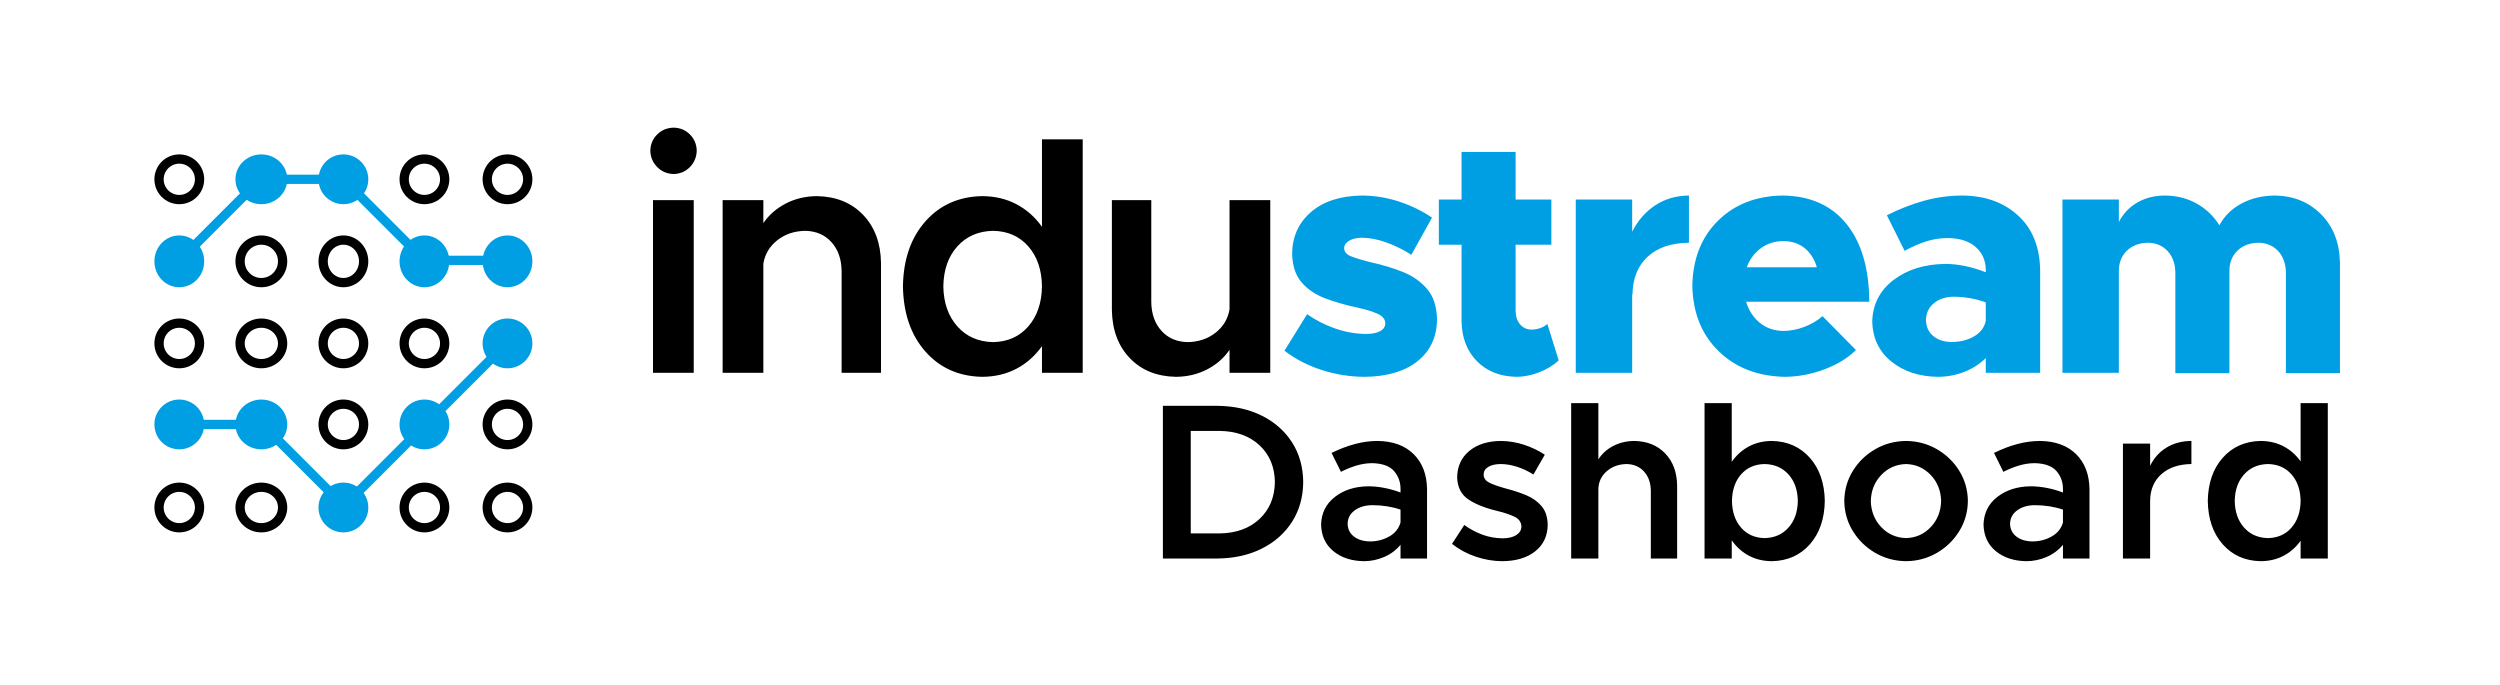
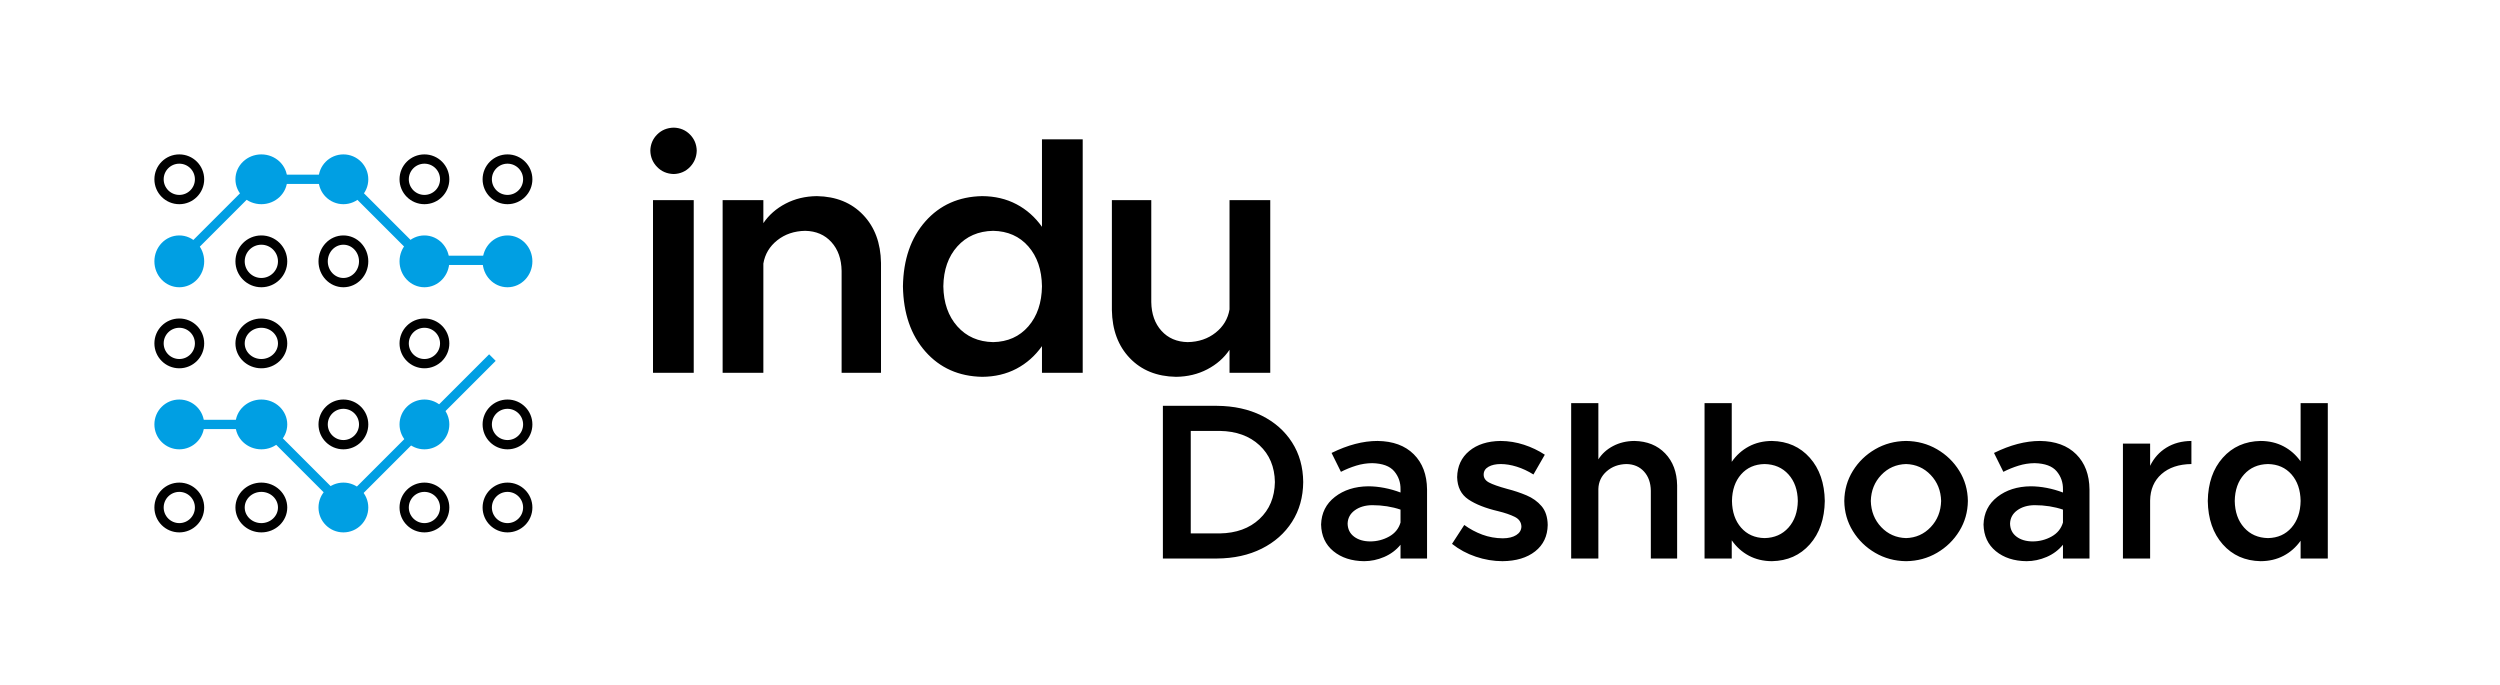
<svg xmlns="http://www.w3.org/2000/svg" width="1234" height="338" xml:space="preserve" overflow="hidden">
  <g>
    <path d="M0 10C-1.27315e-15 4.477 4.477-1.27315e-15 10-2.5463e-15 15.523-5.09261e-15 20 4.477 20 10 20 15.523 15.523 20 10 20 4.477 20-6.36576e-15 15.523 0 10Z" stroke="#000000" stroke-width="4.583" stroke-miterlimit="8" fill="none" fill-rule="evenodd" transform="matrix(6.12323e-17 1 1 -6.12323e-17 78.5 78.5)" />
    <path d="M0 10.5C-1.27315e-15 4.701 4.477-1.33679e-15 10-2.67358e-15 15.523-5.34715e-15 20 4.701 20 10.5 20 16.299 15.523 21 10 21 4.477 21-6.36576e-15 16.299 0 10.5Z" stroke="#009FE3" stroke-width="4.583" stroke-miterlimit="8" fill="#009FE3" fill-rule="evenodd" transform="matrix(6.12323e-17 1 1 -6.12323e-17 118.5 78.5)" />
    <path d="M0 10C-1.27315e-15 4.477 4.477-1.27313e-15 10-2.54626e-15 15.523-5.09252e-15 20 4.477 20 10 20 15.523 15.523 20 10 20 4.477 20-6.36576e-15 15.523 0 10Z" stroke="#009FE3" stroke-width="4.583" stroke-miterlimit="8" fill="#009FE3" fill-rule="evenodd" transform="matrix(6.12323e-17 1 1 -6.12323e-17 159.5 78.5)" />
    <path d="M0 10C-1.27315e-15 4.477 4.477-1.27315e-15 10-2.5463e-15 15.523-5.09261e-15 20 4.477 20 10 20 15.523 15.523 20 10 20 4.477 20-6.36576e-15 15.523 0 10Z" stroke="#000000" stroke-width="4.583" stroke-miterlimit="8" fill="none" fill-rule="evenodd" transform="matrix(6.12323e-17 1 1 -6.12323e-17 199.5 78.5)" />
    <path d="M0 10C-1.27315e-15 4.477 4.477-1.27313e-15 10-2.54626e-15 15.523-5.09252e-15 20 4.477 20 10 20 15.523 15.523 20 10 20 4.477 20-6.36576e-15 15.523 0 10Z" stroke="#000000" stroke-width="4.583" stroke-miterlimit="8" fill="none" fill-rule="evenodd" transform="matrix(6.12323e-17 1 1 -6.12323e-17 240.5 78.5)" />
    <path d="M0 10C-1.33679e-15 4.477 4.701-1.27315e-15 10.5-2.5463e-15 16.299-5.09261e-15 21 4.477 21 10 21 15.523 16.299 20 10.5 20 4.701 20-6.68394e-15 15.523 0 10Z" stroke="#009FE3" stroke-width="4.583" stroke-miterlimit="8" fill="#009FE3" fill-rule="evenodd" transform="matrix(6.12323e-17 1 1 -6.12323e-17 78.5 118.5)" />
    <path d="M0 10.5C-1.33679e-15 4.701 4.701-1.33679e-15 10.5-2.67358e-15 16.299-5.34715e-15 21 4.701 21 10.5 21 16.299 16.299 21 10.5 21 4.701 21-6.68394e-15 16.299 0 10.5Z" stroke="#000000" stroke-width="4.583" stroke-miterlimit="8" fill="none" fill-rule="evenodd" transform="matrix(6.12323e-17 1 1 -6.12323e-17 118.5 118.5)" />
    <path d="M0 10C-1.33679e-15 4.477 4.701-1.27313e-15 10.5-2.54626e-15 16.299-5.09252e-15 21 4.477 21 10 21 15.523 16.299 20 10.5 20 4.701 20-6.68394e-15 15.523 0 10Z" stroke="#000000" stroke-width="4.583" stroke-miterlimit="8" fill="none" fill-rule="evenodd" transform="matrix(6.12323e-17 1 1 -6.12323e-17 159.5 118.5)" />
    <path d="M0 10C-1.33679e-15 4.477 4.701-1.27315e-15 10.5-2.5463e-15 16.299-5.09261e-15 21 4.477 21 10 21 15.523 16.299 20 10.5 20 4.701 20-6.68394e-15 15.523 0 10Z" stroke="#009FE3" stroke-width="4.583" stroke-miterlimit="8" fill="#009FE3" fill-rule="evenodd" transform="matrix(6.12323e-17 1 1 -6.12323e-17 199.5 118.5)" />
    <path d="M0 10C-1.33679e-15 4.477 4.701-1.27313e-15 10.5-2.54626e-15 16.299-5.09252e-15 21 4.477 21 10 21 15.523 16.299 20 10.5 20 4.701 20-6.68394e-15 15.523 0 10Z" stroke="#009FE3" stroke-width="4.583" stroke-miterlimit="8" fill="#009FE3" fill-rule="evenodd" transform="matrix(6.12323e-17 1 1 -6.12323e-17 240.5 118.5)" />
    <path d="M0 10C-1.27313e-15 4.477 4.477-1.27315e-15 10-2.5463e-15 15.523-5.09261e-15 20 4.477 20 10 20 15.523 15.523 20 10 20 4.477 20-6.36565e-15 15.523 0 10Z" stroke="#000000" stroke-width="4.583" stroke-miterlimit="8" fill="none" fill-rule="evenodd" transform="matrix(6.12323e-17 1 1 -6.12323e-17 78.5 159.5)" />
    <path d="M0 10.5C-1.27313e-15 4.701 4.477-1.33679e-15 10-2.67358e-15 15.523-5.34715e-15 20 4.701 20 10.5 20 16.299 15.523 21 10 21 4.477 21-6.36565e-15 16.299 0 10.5Z" stroke="#000000" stroke-width="4.583" stroke-miterlimit="8" fill="none" fill-rule="evenodd" transform="matrix(6.12323e-17 1 1 -6.12323e-17 118.5 159.5)" />
-     <path d="M0 10C-1.27313e-15 4.477 4.477-1.27313e-15 10-2.54626e-15 15.523-5.09252e-15 20 4.477 20 10 20 15.523 15.523 20 10 20 4.477 20-6.36565e-15 15.523 0 10Z" stroke="#000000" stroke-width="4.583" stroke-miterlimit="8" fill="none" fill-rule="evenodd" transform="matrix(6.12323e-17 1 1 -6.12323e-17 159.5 159.5)" />
+     <path d="M0 10Z" stroke="#000000" stroke-width="4.583" stroke-miterlimit="8" fill="none" fill-rule="evenodd" transform="matrix(6.12323e-17 1 1 -6.12323e-17 159.5 159.5)" />
    <path d="M0 10C-1.27313e-15 4.477 4.477-1.27315e-15 10-2.5463e-15 15.523-5.09261e-15 20 4.477 20 10 20 15.523 15.523 20 10 20 4.477 20-6.36565e-15 15.523 0 10Z" stroke="#000000" stroke-width="4.583" stroke-miterlimit="8" fill="none" fill-rule="evenodd" transform="matrix(6.12323e-17 1 1 -6.12323e-17 199.5 159.5)" />
-     <path d="M0 10C-1.27313e-15 4.477 4.477-1.27313e-15 10-2.54626e-15 15.523-5.09252e-15 20 4.477 20 10 20 15.523 15.523 20 10 20 4.477 20-6.36565e-15 15.523 0 10Z" stroke="#009FE3" stroke-width="4.583" stroke-miterlimit="8" fill="#009FE3" fill-rule="evenodd" transform="matrix(6.12323e-17 1 1 -6.12323e-17 240.5 159.5)" />
    <path d="M0 10C-1.27315e-15 4.477 4.477-1.27315e-15 10-2.5463e-15 15.523-5.09261e-15 20 4.477 20 10 20 15.523 15.523 20 10 20 4.477 20-6.36576e-15 15.523 0 10Z" stroke="#009FE3" stroke-width="4.583" stroke-miterlimit="8" fill="#009FE3" fill-rule="evenodd" transform="matrix(6.12323e-17 1 1 -6.12323e-17 78.5 199.5)" />
    <path d="M0 10.5C-1.27315e-15 4.701 4.477-1.33679e-15 10-2.67358e-15 15.523-5.34715e-15 20 4.701 20 10.5 20 16.299 15.523 21 10 21 4.477 21-6.36576e-15 16.299 0 10.5Z" stroke="#009FE3" stroke-width="4.583" stroke-miterlimit="8" fill="#009FE3" fill-rule="evenodd" transform="matrix(6.12323e-17 1 1 -6.12323e-17 118.5 199.5)" />
    <path d="M0 10C-1.27315e-15 4.477 4.477-1.27313e-15 10-2.54626e-15 15.523-5.09252e-15 20 4.477 20 10 20 15.523 15.523 20 10 20 4.477 20-6.36576e-15 15.523 0 10Z" stroke="#000000" stroke-width="4.583" stroke-miterlimit="8" fill="none" fill-rule="evenodd" transform="matrix(6.12323e-17 1 1 -6.12323e-17 159.5 199.5)" />
    <path d="M0 10C-1.27315e-15 4.477 4.477-1.27315e-15 10-2.5463e-15 15.523-5.09261e-15 20 4.477 20 10 20 15.523 15.523 20 10 20 4.477 20-6.36576e-15 15.523 0 10Z" stroke="#009FE3" stroke-width="4.583" stroke-miterlimit="8" fill="#009FE3" fill-rule="evenodd" transform="matrix(6.12323e-17 1 1 -6.12323e-17 199.5 199.5)" />
    <path d="M0 10C-1.27315e-15 4.477 4.477-1.27313e-15 10-2.54626e-15 15.523-5.09252e-15 20 4.477 20 10 20 15.523 15.523 20 10 20 4.477 20-6.36576e-15 15.523 0 10Z" stroke="#000000" stroke-width="4.583" stroke-miterlimit="8" fill="none" fill-rule="evenodd" transform="matrix(6.12323e-17 1 1 -6.12323e-17 240.5 199.5)" />
    <path d="M0 10C-1.27313e-15 4.477 4.477-1.27315e-15 10-2.5463e-15 15.523-5.09261e-15 20 4.477 20 10 20 15.523 15.523 20 10 20 4.477 20-6.36565e-15 15.523 0 10Z" stroke="#000000" stroke-width="4.583" stroke-miterlimit="8" fill="none" fill-rule="evenodd" transform="matrix(6.12323e-17 1 1 -6.12323e-17 78.5 240.5)" />
    <path d="M0 10.5C-1.27313e-15 4.701 4.477-1.33679e-15 10-2.67358e-15 15.523-5.34715e-15 20 4.701 20 10.5 20 16.299 15.523 21 10 21 4.477 21-6.36565e-15 16.299 0 10.5Z" stroke="#000000" stroke-width="4.583" stroke-miterlimit="8" fill="none" fill-rule="evenodd" transform="matrix(6.12323e-17 1 1 -6.12323e-17 118.5 240.5)" />
    <path d="M0 10C-1.27313e-15 4.477 4.477-1.27313e-15 10-2.54626e-15 15.523-5.09252e-15 20 4.477 20 10 20 15.523 15.523 20 10 20 4.477 20-6.36565e-15 15.523 0 10Z" stroke="#009FE3" stroke-width="4.583" stroke-miterlimit="8" fill="#009FE3" fill-rule="evenodd" transform="matrix(6.12323e-17 1 1 -6.12323e-17 159.5 240.5)" />
    <path d="M0 10C-1.27313e-15 4.477 4.477-1.27315e-15 10-2.5463e-15 15.523-5.09261e-15 20 4.477 20 10 20 15.523 15.523 20 10 20 4.477 20-6.36565e-15 15.523 0 10Z" stroke="#000000" stroke-width="4.583" stroke-miterlimit="8" fill="none" fill-rule="evenodd" transform="matrix(6.12323e-17 1 1 -6.12323e-17 199.5 240.5)" />
    <path d="M0 10C-1.27313e-15 4.477 4.477-1.27313e-15 10-2.54626e-15 15.523-5.09252e-15 20 4.477 20 10 20 15.523 15.523 20 10 20 4.477 20-6.36565e-15 15.523 0 10Z" stroke="#000000" stroke-width="4.583" stroke-miterlimit="8" fill="none" fill-rule="evenodd" transform="matrix(6.12323e-17 1 1 -6.12323e-17 240.5 240.5)" />
    <path d="M0 0 26.129 26.129" stroke="#009FE3" stroke-width="4.583" stroke-miterlimit="8" fill="none" fill-rule="evenodd" transform="matrix(1 0 0 -1 95.5 121.629)" />
    <path d="M139.5 88.5 159.71 88.5" stroke="#009FE3" stroke-width="4.583" stroke-miterlimit="8" fill="none" fill-rule="evenodd" />
    <path d="M202.629 121.629 176.5 95.5" stroke="#009FE3" stroke-width="4.583" stroke-miterlimit="8" fill="none" fill-rule="evenodd" />
    <path d="M0 0 20.21 0" stroke="#009FE3" stroke-width="4.583" stroke-miterlimit="8" fill="none" fill-rule="evenodd" transform="matrix(-1 0 0 1 239.71 128.5)" />
    <path d="M98.5 209.5 118.71 209.5" stroke="#009FE3" stroke-width="4.583" stroke-miterlimit="8" fill="none" fill-rule="evenodd" />
    <path d="M136.5 216.5 162.629 242.629" stroke="#009FE3" stroke-width="4.583" stroke-miterlimit="8" fill="none" fill-rule="evenodd" />
    <path d="M0 0 66.549 66.549" stroke="#009FE3" stroke-width="4.583" stroke-miterlimit="8" fill="none" fill-rule="evenodd" transform="matrix(1 0 0 -1 176.5 243.049)" />
    <path d="M490.223 113.936C482.916 114.076 477.022 116.641 472.542 121.627 468.062 126.614 465.758 133.178 465.631 141.32 465.758 149.469 468.062 156.061 472.542 161.096 477.022 166.131 482.916 168.723 490.223 168.87 497.436 168.723 503.226 166.131 507.593 161.096 511.96 156.061 514.201 149.469 514.318 141.32 514.201 133.178 511.96 126.614 507.593 121.627 503.226 116.641 497.436 114.076 490.223 113.936ZM548.825 98.785 568.27 98.785 568.27 149.081C568.36 154.956 570.038 159.697 573.305 163.305 576.572 166.912 580.891 168.767 586.262 168.87 591.661 168.764 596.255 167.204 600.044 164.191 603.834 161.178 606.117 157.351 606.894 152.709L606.894 98.785 627 98.785 627 184.021 606.894 184.021 606.894 172.659C604.185 176.673 600.526 179.885 595.918 182.294 591.31 184.703 586.166 185.938 580.485 186 571.01 185.832 563.403 182.75 557.664 176.753 551.925 170.757 548.979 162.852 548.825 153.039ZM322.32 98.785 342.425 98.785 342.425 184.021 322.32 184.021ZM403.204 96.806C412.679 96.974 420.286 100.056 426.025 106.052 431.764 112.049 434.71 119.954 434.864 129.767L434.864 184.021 415.418 184.021 415.418 133.725C415.329 127.85 413.651 123.108 410.384 119.501 407.117 115.894 402.798 114.038 397.427 113.936 392.028 114.042 387.434 115.602 383.644 118.615 379.855 121.628 377.571 125.455 376.794 130.096L376.794 184.021 356.689 184.021 356.689 98.785 376.794 98.785 376.794 110.147C379.504 106.133 383.163 102.921 387.771 100.512 392.379 98.103 397.523 96.868 403.204 96.806ZM514.318 68.772 534.424 68.772 534.424 184.021 514.318 184.021 514.318 170.847C510.911 175.658 506.709 179.377 501.713 182.006 496.717 184.634 491.072 185.966 484.776 186 473.257 185.778 463.917 181.61 456.756 173.496 449.595 165.383 445.906 154.658 445.69 141.32 445.906 128.062 449.595 117.385 456.756 109.289 463.917 101.193 473.257 97.032 484.776 96.806 491.072 96.84 496.717 98.171 501.713 100.8 506.709 103.428 510.911 107.148 514.318 111.959ZM332.538 63C335.751 63.093 338.43 64.225 340.572 66.398 342.715 68.571 343.828 71.228 343.91 74.368 343.828 77.516 342.715 80.2 340.572 82.421 338.43 84.642 335.751 85.802 332.538 85.901 329.245 85.802 326.518 84.642 324.358 82.421 322.198 80.2 321.079 77.516 321 74.368 321.079 71.228 322.198 68.571 324.358 66.398 326.518 64.225 329.245 63.093 332.538 63Z" fill="#000000" fill-rule="evenodd" />
-     <path d="M964.174 146.456C960.29 146.518 957.087 147.594 954.565 149.685 952.042 151.776 950.736 154.509 950.647 157.883 950.712 161.237 951.901 163.886 954.214 165.832 956.527 167.778 959.572 168.772 963.349 168.813 967.586 168.782 971.277 167.851 974.422 166.019 977.566 164.186 979.484 161.64 980.175 158.38L980.175 149.271C977.993 148.429 975.511 147.753 972.731 147.243 969.951 146.732 967.098 146.47 964.174 146.456ZM880.323 118.99C876.076 119.032 872.375 120.192 869.219 122.471 866.064 124.749 863.722 127.898 862.194 131.917L896.804 131.917C895.633 127.97 893.649 124.843 890.85 122.533 888.052 120.223 884.543 119.042 880.323 118.99ZM1068.64 96.509C1074.38 96.554 1079.58 97.87 1084.23 100.456 1088.88 103.042 1092.64 106.631 1095.49 111.222 1097.88 106.703 1101.48 103.135 1106.29 100.518 1111.11 97.901 1116.69 96.564 1123.04 96.509 1132.15 96.678 1139.71 99.771 1145.69 105.788 1151.68 111.805 1154.78 119.736 1155 129.58L1155 184.18 1128.32 184.18 1128.32 134.543C1128.25 130.166 1126.98 126.636 1124.52 123.954 1122.06 121.273 1118.82 119.894 1114.79 119.818 1110.51 119.897 1107.07 121.186 1104.46 123.685 1101.85 126.184 1100.51 129.418 1100.44 133.385L1100.44 184.18 1073.75 184.18 1073.75 134.543C1073.68 130.166 1072.42 126.636 1069.96 123.954 1067.5 121.273 1064.25 119.894 1060.22 119.818 1055.95 119.897 1052.5 121.186 1049.89 123.685 1047.28 126.184 1045.94 129.418 1045.87 133.385L1045.87 184.015 1018.03 184.015 1018.03 98.495 1045.87 98.495 1045.87 109.569C1047.98 105.481 1050.99 102.291 1054.9 100.001 1058.82 97.711 1063.4 96.547 1068.64 96.509ZM968.628 96.509C979.819 96.612 988.959 99.878 996.047 106.307 1003.14 112.736 1006.79 121.713 1007.02 133.237L1007.02 184.015 980.175 184.015 980.175 176.746C977.14 179.734 973.559 182.02 969.432 183.604 965.304 185.188 961.022 185.986 956.586 186 947.302 185.877 939.626 183.355 933.559 178.437 927.491 173.518 924.347 166.943 924.127 158.711 924.374 150.212 927.875 143.381 934.63 138.218 941.385 133.055 949.913 130.403 960.214 130.262 963.377 130.269 966.662 130.627 970.071 131.336 973.48 132.046 976.848 133.065 980.175 134.393L980.175 133.237C980.13 128.597 978.487 124.836 975.247 121.954 972.006 119.072 967.435 117.588 961.534 117.501 957.558 117.526 953.882 118.099 950.506 119.221 947.131 120.343 943.664 121.869 940.105 123.799L931.375 106.261C937.291 103.252 943.333 100.883 949.5 99.154 955.667 97.425 962.043 96.543 968.628 96.509ZM879.829 96.509C893.439 96.657 903.959 101.321 911.389 110.501 918.819 119.682 922.582 132.494 922.678 148.938L861.865 148.938C863.221 153.308 865.494 156.788 868.684 159.377 871.873 161.965 875.753 163.291 880.323 163.353 883.692 163.329 887.091 162.673 890.521 161.386 893.951 160.098 896.979 158.324 899.606 156.063L916.086 172.776C912.107 176.726 906.922 179.901 900.533 182.301 894.143 184.702 887.681 185.934 881.147 186 867.702 185.77 856.769 181.56 848.351 173.371 839.932 165.182 835.592 154.393 835.331 141.006 835.578 127.784 839.781 117.121 847.939 109.014 856.097 100.908 866.727 96.739 879.829 96.509ZM833.662 96.509 833.662 119.818C824.929 119.904 818.122 122.213 813.242 126.748 808.362 131.281 805.882 137.523 805.803 145.473L805.638 145.142 805.638 184.015 777.8 184.015 777.8 98.495 805.638 98.495 805.638 114.375C808.485 108.782 812.311 104.419 817.115 101.286 821.92 98.153 827.436 96.561 833.662 96.509ZM672.232 96.509C678.635 96.561 684.798 97.573 690.719 99.546 696.641 101.52 702.015 104.144 706.843 107.418L696.631 125.778C692.856 123.326 688.833 121.319 684.56 119.757 680.288 118.195 676.179 117.388 672.232 117.336 669.63 117.377 667.533 117.874 665.941 118.825 664.349 119.777 663.531 120.936 663.487 122.301 663.428 124.105 664.453 125.464 666.56 126.378 668.667 127.291 672.208 128.36 677.183 129.585 682.354 130.717 687.377 132.241 692.253 134.158 697.129 136.075 701.163 138.875 704.354 142.557 707.545 146.24 709.198 151.296 709.314 157.724 709.194 166.428 705.974 173.291 699.655 178.313 693.336 183.334 684.635 185.897 673.553 186 666.276 185.969 659.188 184.833 652.288 182.591 645.388 180.349 639.292 177.188 634 173.107L645.203 155.076C649.232 157.945 653.776 160.277 658.836 162.07 663.897 163.863 669.022 164.787 674.212 164.842 677.283 164.828 679.641 164.36 681.288 163.435 682.934 162.511 683.766 161.215 683.783 159.546 683.725 157.535 682.439 155.969 679.926 154.849 677.413 153.728 674.023 152.7 669.757 151.766 664.176 150.581 658.984 149.088 654.181 147.284 649.377 145.481 645.48 142.859 642.489 139.418 639.499 135.978 637.933 131.21 637.791 125.115 637.908 116.76 641.01 109.945 647.1 104.672 653.189 99.398 661.566 96.678 672.232 96.509ZM721.423 75 748.107 75 748.107 98.495 765.745 98.495 765.745 120.81 748.107 120.81 748.107 153.421C748.152 156.198 748.887 158.425 750.312 160.105 751.737 161.785 753.585 162.647 755.855 162.691 757.452 162.678 758.956 162.416 760.367 161.905 761.779 161.395 762.912 160.719 763.767 159.877L769.372 177.9C766.724 180.335 763.531 182.284 759.791 183.748 756.051 185.211 752.321 185.962 748.602 186 740.479 185.859 733.952 183.289 729.021 178.292 724.089 173.294 721.557 166.715 721.423 158.553L721.423 120.81 710.213 120.81 710.213 98.495 721.423 98.495Z" fill="#009FE3" fill-rule="evenodd" />
    <path d="M1004.28 249.35C1000.84 249.393 997.976 250.239 995.701 251.889 993.426 253.538 992.246 255.73 992.161 258.464 992.225 261.184 993.281 263.32 995.329 264.874 997.377 266.427 1000.03 267.219 1003.29 267.248 1006.66 267.237 1009.78 266.436 1012.64 264.846 1015.51 263.256 1017.38 260.946 1018.28 257.915L1018.28 251.546C1016.18 250.83 1013.96 250.285 1011.61 249.912 1009.26 249.54 1006.82 249.352 1004.28 249.35ZM677.304 249.35C673.858 249.393 670.998 250.239 668.722 251.889 666.447 253.538 665.267 255.73 665.182 258.464 665.246 261.184 666.303 263.32 668.35 264.874 670.398 266.427 673.052 267.219 676.312 267.248 679.685 267.237 682.803 266.436 685.665 264.846 688.528 263.256 690.406 260.946 691.299 257.915L691.299 251.546C689.201 250.83 686.979 250.285 684.632 249.912 682.286 249.54 679.843 249.352 677.304 249.35ZM1119.49 229.051C1114.61 229.144 1110.68 230.85 1107.69 234.168 1104.69 237.487 1103.16 241.854 1103.07 247.272 1103.16 252.693 1104.69 257.079 1107.69 260.43 1110.68 263.78 1114.61 265.504 1119.49 265.603 1124.31 265.504 1128.17 263.78 1131.09 260.43 1134 257.079 1135.5 252.693 1135.58 247.272 1135.5 241.854 1134 237.487 1131.09 234.168 1128.17 230.85 1124.31 229.144 1119.49 229.051ZM940.842 229.051C935.971 229.192 931.885 230.994 928.584 234.457 925.284 237.919 923.566 242.19 923.433 247.272 923.566 252.405 925.284 256.709 928.584 260.183 931.885 263.656 935.971 265.463 940.842 265.603 945.661 265.463 949.714 263.656 953.004 260.183 956.293 256.709 958.006 252.405 958.141 247.272 958.006 242.19 956.293 237.919 953.004 234.457 949.714 230.994 945.661 229.192 940.842 229.051ZM870.986 229.051C866.17 229.144 862.304 230.85 859.389 234.168 856.474 237.487 854.977 241.854 854.899 247.272 854.977 252.693 856.474 257.079 859.389 260.43 862.304 263.78 866.17 265.504 870.986 265.603 875.864 265.504 879.799 263.78 882.79 260.43 885.781 257.079 887.319 252.693 887.404 247.272 887.319 241.854 885.781 237.487 882.79 234.168 879.799 230.85 875.864 229.144 870.986 229.051ZM1081.68 217.653 1081.68 229.051C1075.48 229.128 1070.56 230.784 1066.9 234.017 1063.25 237.25 1061.39 241.595 1061.3 247.052L1061.3 275.683 1047.88 275.683 1047.88 218.97 1061.3 218.97 1061.3 229.928C1063.16 226.108 1065.83 223.117 1069.34 220.955 1072.85 218.792 1076.96 217.692 1081.68 217.653ZM1006.93 217.653C1014.55 217.751 1020.51 219.939 1024.81 224.218 1029.11 228.497 1031.3 234.281 1031.37 241.571L1031.37 275.683 1018.28 275.683 1018.28 268.892C1016.11 271.53 1013.42 273.54 1010.21 274.918 1006.99 276.297 1003.69 276.991 1000.32 277 994.129 276.932 989.074 275.288 985.148 272.067 981.223 268.847 979.196 264.458 979.068 258.903 979.237 253.218 981.511 248.674 985.891 245.271 990.271 241.868 995.74 240.123 1002.3 240.037 1004.91 240.041 1007.57 240.306 1010.29 240.831 1013.01 241.356 1015.67 242.114 1018.28 243.104L1018.28 241.571C1018.34 238.149 1017.3 235.165 1015.16 232.621 1013.02 230.076 1009.4 228.74 1004.28 228.612 1001.58 228.639 998.94 229.051 996.363 229.848 993.785 230.644 991.284 231.66 988.86 232.896L984.239 223.571C988.251 221.598 992.141 220.119 995.909 219.133 999.677 218.146 1003.35 217.653 1006.93 217.653ZM940.842 217.653C946.422 217.72 951.507 219.084 956.096 221.746 960.685 224.408 964.356 227.967 967.109 232.421 969.862 236.876 971.274 241.826 971.344 247.272 971.274 252.718 969.862 257.678 967.109 262.15 964.356 266.623 960.685 270.199 956.096 272.878 951.507 275.558 946.422 276.932 940.842 277 935.263 276.932 930.178 275.558 925.589 272.878 920.999 270.199 917.328 266.623 914.575 262.15 911.823 257.678 910.411 252.718 910.34 247.272 910.411 241.826 911.823 236.876 914.575 232.421 917.328 227.967 920.999 224.408 925.589 221.746 930.178 219.084 935.263 217.72 940.842 217.653ZM740.717 217.653C744.664 217.683 748.506 218.308 752.243 219.53 755.979 220.751 759.405 222.391 762.52 224.448L756.909 234.209C754.186 232.506 751.433 231.221 748.651 230.354 745.87 229.487 743.225 229.053 740.717 229.051 738.294 229.062 736.306 229.506 734.751 230.381 733.197 231.257 732.393 232.496 732.34 234.099 732.283 235.828 733.142 237.173 734.917 238.133 736.692 239.094 739.727 240.164 744.024 241.344 747.287 242.174 750.429 243.222 753.45 244.491 756.47 245.759 758.958 247.54 760.914 249.833 762.87 252.126 763.882 255.223 763.95 259.126 763.852 264.622 761.793 268.959 757.773 272.136 753.753 275.312 748.362 276.934 741.599 277 737.179 276.986 732.796 276.247 728.45 274.781 724.105 273.315 720.192 271.205 716.714 268.452L722.768 259.126C725.521 261.129 728.488 262.721 731.67 263.901 734.852 265.081 738.235 265.685 741.819 265.712 744.563 265.689 746.763 265.159 748.419 264.12 750.075 263.082 750.924 261.674 750.968 259.895 750.897 257.768 749.799 256.176 747.675 255.12 745.551 254.063 742.827 253.13 739.505 252.321 733.271 250.859 728.366 248.925 724.792 246.517 721.217 244.109 719.369 240.445 719.247 235.526 719.35 230.127 721.345 225.818 725.232 222.6 729.119 219.382 734.28 217.733 740.717 217.653ZM679.949 217.653C687.57 217.751 693.53 219.939 697.83 224.218 702.13 228.497 704.317 234.281 704.392 241.571L704.392 275.683 691.299 275.683 691.299 268.892C689.132 271.53 686.442 273.54 683.227 274.918 680.013 276.297 676.716 276.991 673.337 277 667.151 276.932 662.095 275.288 658.17 272.067 654.244 268.847 652.218 264.458 652.089 258.903 652.259 253.218 654.533 248.674 658.913 245.271 663.293 241.868 668.762 240.123 675.321 240.037 677.929 240.041 680.592 240.306 683.31 240.831 686.028 241.356 688.691 242.114 691.299 243.104L691.299 241.571C691.364 238.149 690.326 235.165 688.186 232.621 686.047 230.076 682.419 228.74 677.304 228.612 674.602 228.639 671.962 229.051 669.384 229.848 666.807 230.644 664.306 231.66 661.882 232.896L657.261 223.571C661.272 221.598 665.162 220.119 668.931 219.133 672.699 218.146 676.372 217.653 679.949 217.653ZM587.754 212.702 587.754 263.298 602.077 263.298C610.2 263.168 616.733 260.795 621.675 256.178 626.617 251.561 629.155 245.484 629.291 237.945 629.155 230.411 626.617 224.352 621.675 219.767 616.733 215.182 610.2 212.827 602.077 212.702ZM574 200.317 600.645 200.317C609.044 200.373 616.433 201.99 622.81 205.17 629.187 208.349 634.175 212.754 637.773 218.385 641.371 224.015 643.201 230.536 643.264 237.945 643.201 245.356 641.371 251.886 637.773 257.534 634.175 263.182 629.187 267.604 622.81 270.801 616.433 273.999 609.044 275.626 600.645 275.683L574 275.683ZM1135.58 199 1149 199 1149 275.683 1135.58 275.683 1135.58 266.918C1133.3 270.119 1130.5 272.593 1127.16 274.342 1123.83 276.091 1120.06 276.977 1115.85 277 1108.16 276.852 1101.93 274.079 1097.15 268.68 1092.37 263.282 1089.9 256.146 1089.76 247.272 1089.9 238.45 1092.37 231.346 1097.15 225.959 1101.93 220.572 1108.16 217.803 1115.85 217.653 1120.06 217.676 1123.83 218.562 1127.16 220.311 1130.5 222.06 1133.3 224.535 1135.58 227.736ZM841.365 199 854.789 199 854.789 227.955C857.061 224.697 859.871 222.172 863.218 220.379 866.565 218.587 870.366 217.678 874.622 217.653 882.312 217.803 888.548 220.572 893.329 225.959 898.11 231.346 900.573 238.45 900.717 247.272 900.573 256.146 898.11 263.282 893.329 268.68 888.548 274.079 882.312 276.852 874.622 277 870.366 276.975 866.565 276.066 863.218 274.274 859.871 272.482 857.061 269.957 854.789 266.698L854.789 275.683 841.365 275.683ZM775.529 199 788.952 199 788.952 226.749C790.711 223.973 793.144 221.772 796.253 220.146 799.362 218.521 802.842 217.689 806.694 217.653 813.02 217.765 818.099 219.816 821.93 223.806 825.761 227.795 827.729 233.055 827.832 239.584L827.832 275.683 814.849 275.683 814.849 242.217C814.789 238.309 813.669 235.154 811.488 232.754 809.307 230.354 806.423 229.119 802.837 229.051 798.932 229.137 795.667 230.335 793.043 232.644 790.419 234.953 789.055 237.852 788.952 241.34L788.952 275.683 775.529 275.683Z" fill="#000000" fill-rule="evenodd" />
  </g>
</svg>